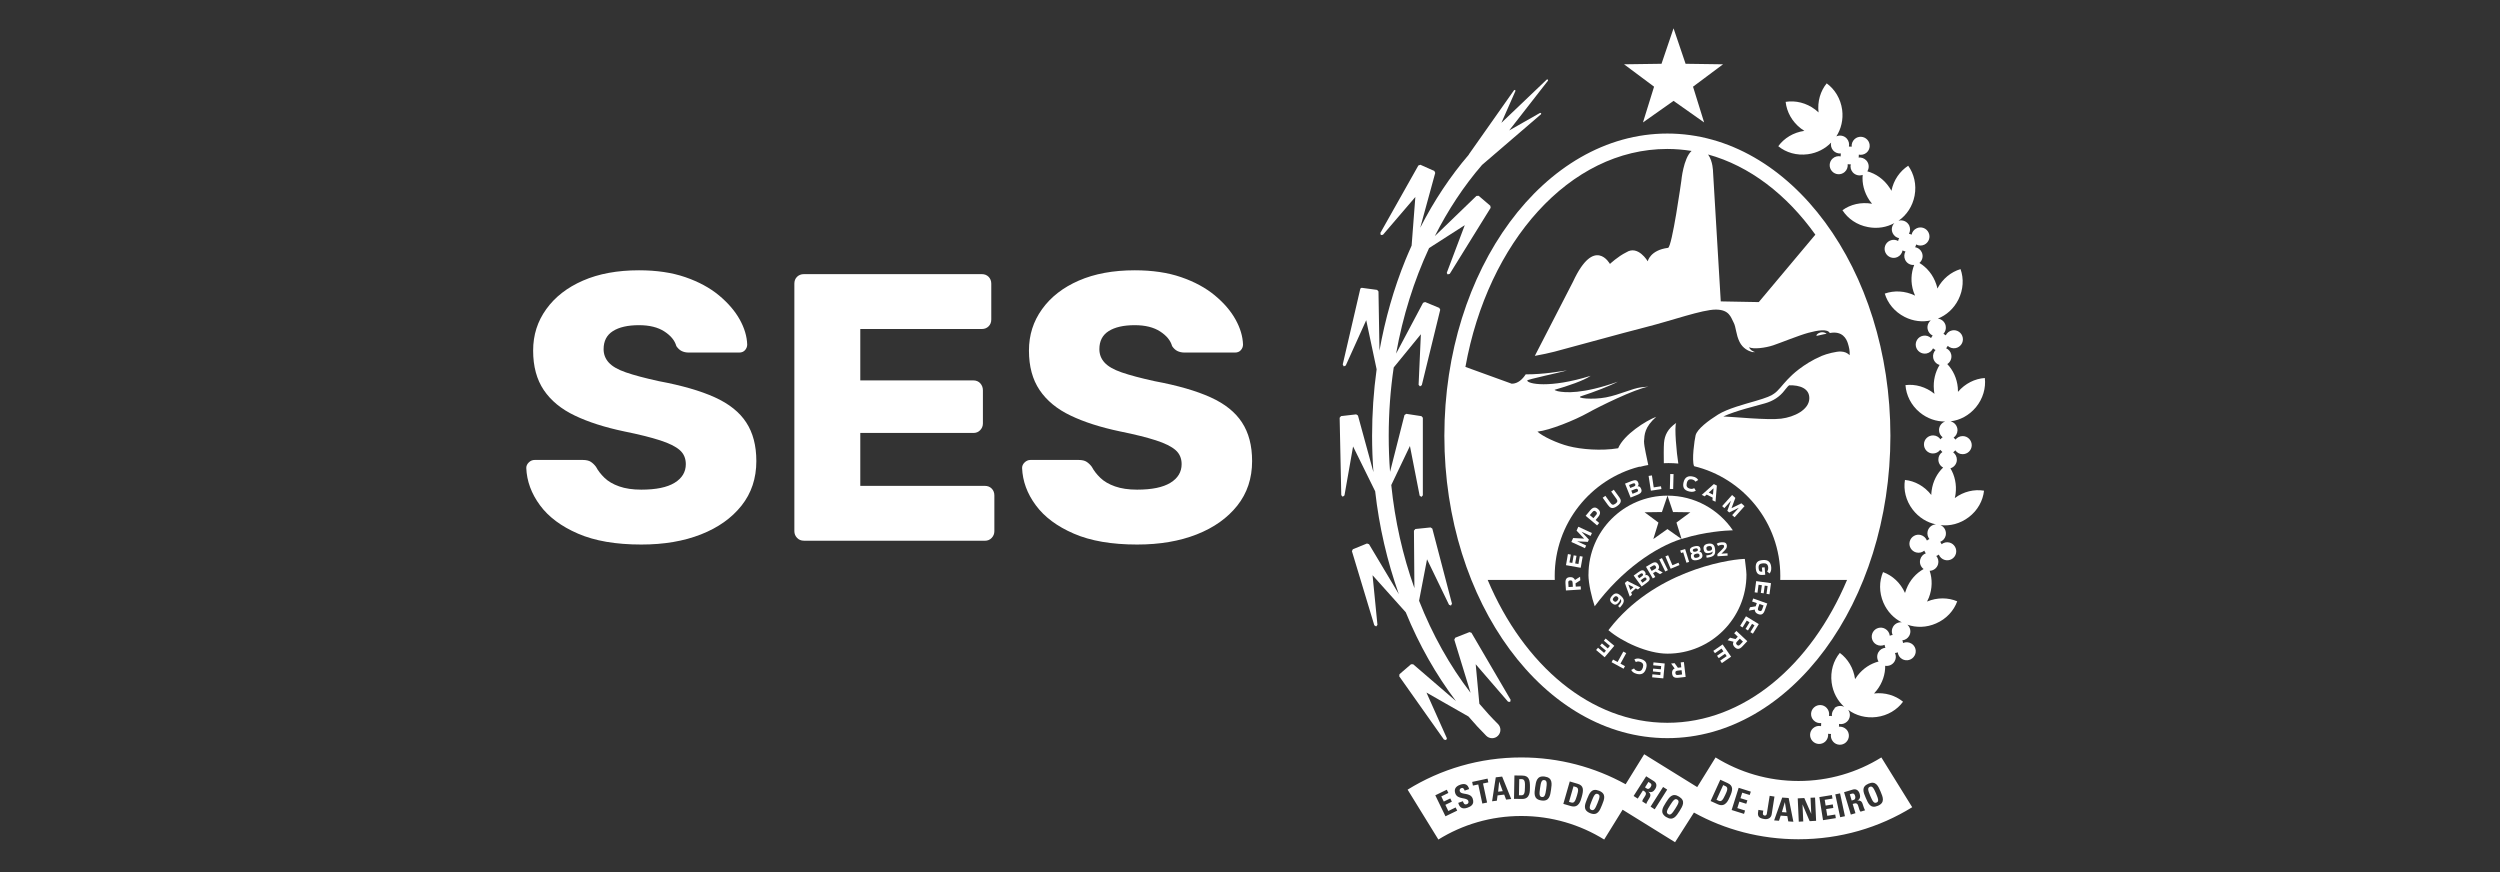
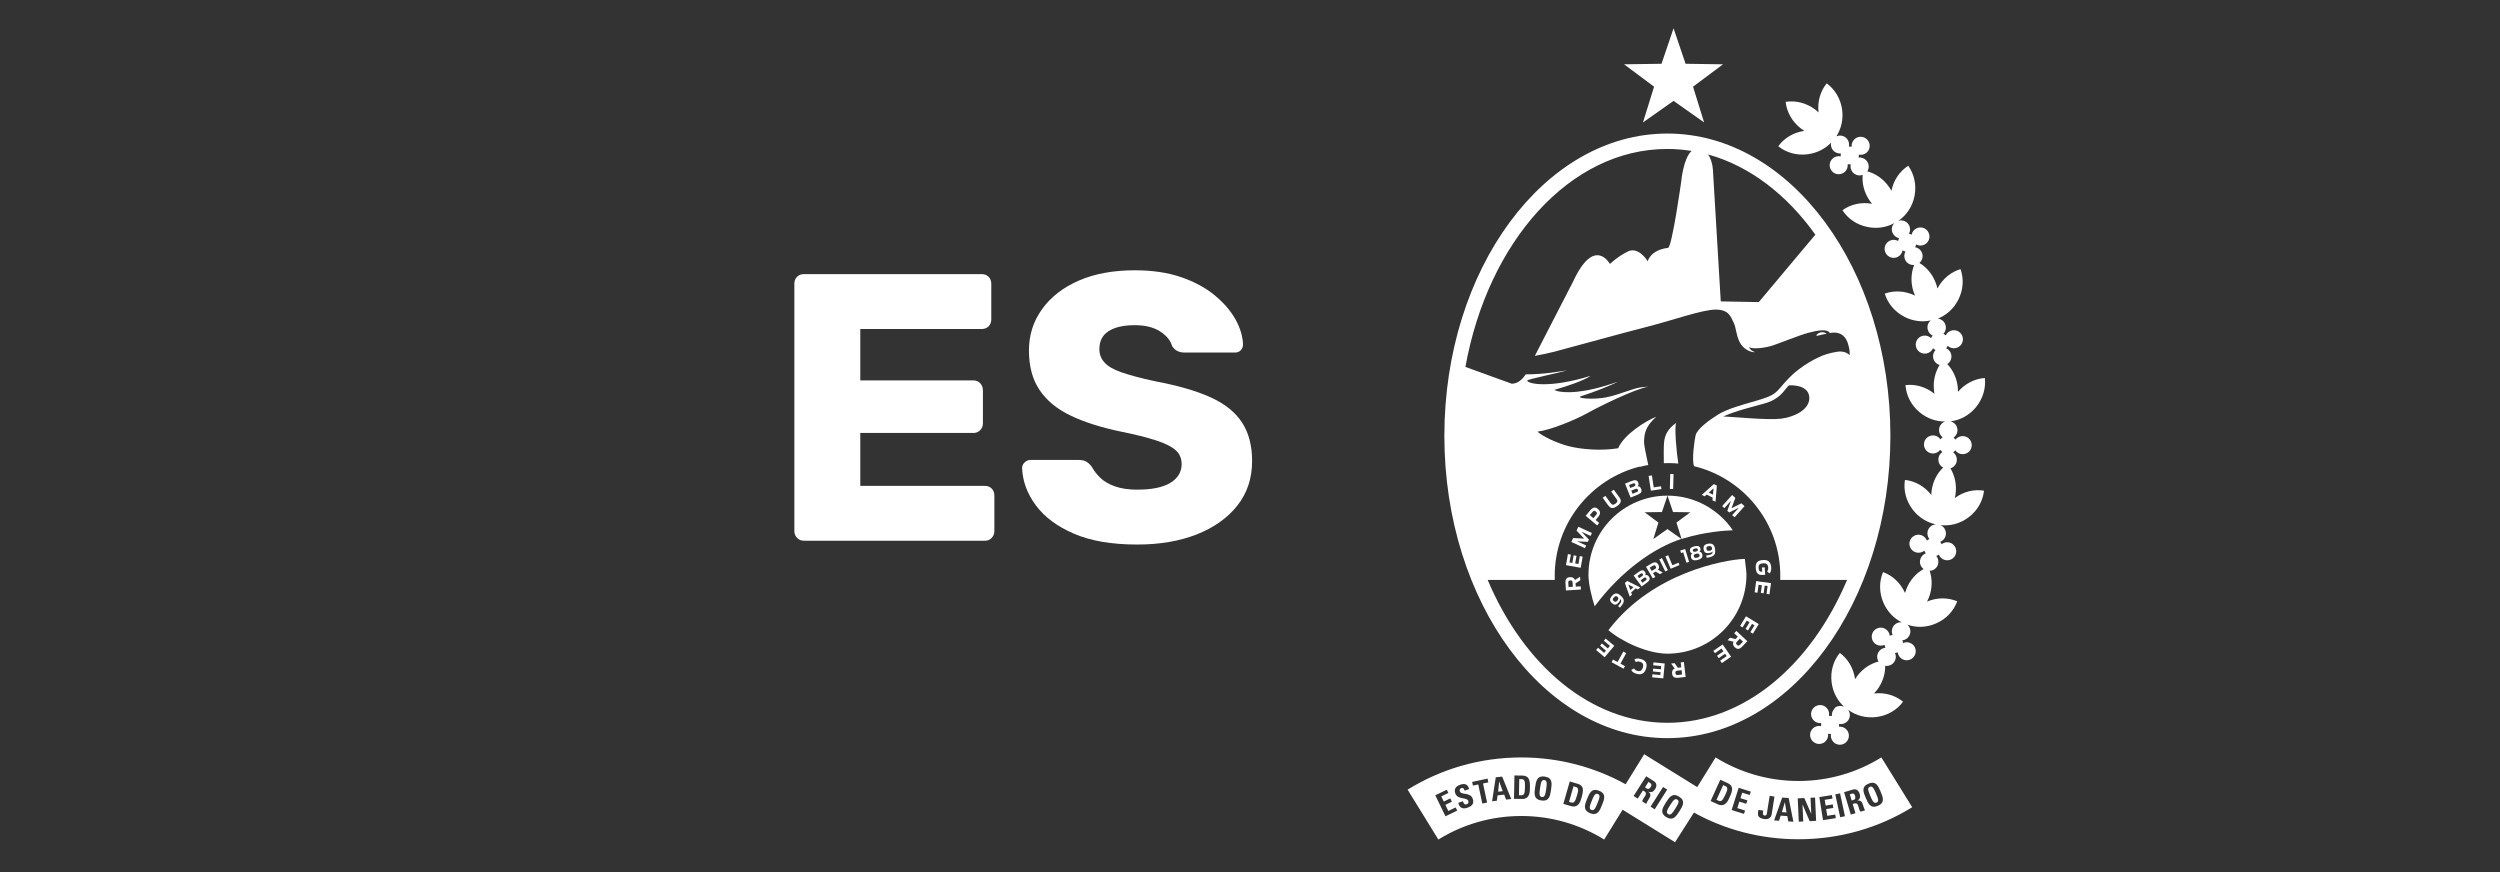
<svg xmlns="http://www.w3.org/2000/svg" id="Camada_1" viewBox="0 0 430 150">
  <rect x="0" y="0" width="430" height="150" fill="#333333" stroke="none" />
  <defs>
    <style>      .st0, .st1 {        fill: #fff;      }      .st1 {        fill-rule: evenodd;      }    </style>
  </defs>
  <g>
    <path class="st1" d="M315.48,121.83c.49-.45,1.17-.52,1.73-.25-1.14-1.02-1.95-2.48-2.17-4.19-.25-1.93.31-3.75,1.41-5.09,1.37,1.01,2.36,2.61,2.62,4.51.13-.21.27-.4.42-.6.96-1.25,2.25-2.07,3.62-2.43-.29-.46-.32-1.07-.03-1.59.26-.46.72-.73,1.21-.77-.08-.16-.12-.34-.14-.51-.44.2-.97.2-1.43-.06-.75-.43-1-1.37-.58-2.12.43-.74,1.38-1,2.12-.57.46.26.73.71.78,1.19.15-.08.32-.12.49-.13-.2-.44-.19-.96.07-1.41.31-.54.9-.83,1.5-.77-1.34-.67-2.48-1.83-3.15-3.37-.77-1.79-.74-3.7-.07-5.27,1.61.58,3,1.84,3.78,3.59.07-.23.15-.46.24-.69.6-1.53,1.68-2.71,2.96-3.43-.5-.36-.75-1.01-.58-1.64.14-.52.51-.9.96-1.06-.11-.14-.2-.29-.26-.46-.37.31-.89.45-1.4.31-.83-.22-1.33-1.07-1.11-1.89.22-.83,1.08-1.33,1.9-1.11.51.14.88.51,1.06.96.13-.11.27-.2.43-.26-.3-.37-.43-.88-.3-1.38.18-.66.76-1.12,1.42-1.15-1.51-.3-2.95-1.17-4-2.54-1.18-1.54-1.61-3.4-1.33-5.1,1.69.17,3.35,1.07,4.53,2.58,0-.24.03-.48.06-.73.21-1.6.94-2.99,1.98-3.98-.51-.27-.84-.8-.82-1.42,0-.52.28-.98.69-1.25l-.37-.38c-.29.39-.76.64-1.28.63-.86-.01-1.54-.73-1.52-1.59.01-.85.72-1.53,1.59-1.52.52.01.98.28,1.25.68.1-.14.22-.26.37-.36-.38-.29-.63-.75-.62-1.27.02-.67.45-1.23,1.05-1.44-1.51.02-3.08-.5-4.38-1.58-1.49-1.24-2.32-2.96-2.44-4.68,1.69-.21,3.51.29,4.99,1.5-.05-.23-.08-.48-.1-.72-.14-1.57.24-3.05.98-4.25-.54-.15-.98-.6-1.1-1.2-.1-.52.07-1.02.4-1.37-.16-.07-.31-.17-.43-.29-.2.44-.61.79-1.12.89-.85.16-1.66-.39-1.83-1.23-.16-.85.39-1.66,1.24-1.82.51-.1,1.01.07,1.37.4.07-.15.17-.3.28-.43-.43-.2-.77-.6-.87-1.11-.11-.59.12-1.15.55-1.5-1.44.32-3.03.15-4.49-.59-1.74-.88-2.94-2.37-3.43-4.02,1.6-.57,3.49-.5,5.21.35-.1-.22-.19-.45-.27-.68-.52-1.59-.43-3.22.12-4.6-.64.07-1.28-.27-1.56-.89-.22-.47-.18-1,.06-1.43-.18-.03-.34-.09-.5-.18-.09.48-.4.92-.87,1.14-.78.37-1.7.03-2.07-.75-.37-.77-.03-1.7.75-2.06.47-.23,1-.19,1.43.05.03-.17.08-.34.17-.48-.47-.09-.89-.4-1.11-.87-.28-.6-.15-1.28.29-1.73-1.3.72-2.89,1.01-4.53.69-1.91-.35-3.47-1.45-4.4-2.9,1.37-1,3.2-1.45,5.09-1.11-.15-.18-.3-.38-.44-.58-.92-1.37-1.31-2.92-1.17-4.39-.58.21-1.26.06-1.7-.43-.34-.39-.47-.91-.35-1.39-.18.02-.35.01-.53-.02.05.48-.11.99-.51,1.34-.64.57-1.62.51-2.19-.13-.57-.63-.52-1.62.12-2.19.39-.35.91-.46,1.38-.36-.01-.17,0-.34.03-.5-.48.04-.98-.13-1.32-.51-.34-.39-.46-.89-.36-1.36-1,1.04-2.4,1.79-4,2-1.93.26-3.76-.29-5.09-1.38.99-1.37,2.59-2.37,4.49-2.64-.21-.13-.4-.27-.6-.41-1.54-1.19-2.44-2.87-2.62-4.58,1.69-.27,3.56.16,5.1,1.34.2.15.38.31.56.48-.22-1.89.33-3.69,1.4-5,1.39,1.01,2.4,2.63,2.66,4.55.22,1.69-.18,3.29-1,4.57.6-.27,1.34-.14,1.8.38.34.38.46.9.36,1.37.16-.01.32,0,.48.02-.05-.48.13-.96.51-1.31.64-.57,1.62-.51,2.19.13.57.63.52,1.62-.12,2.19-.38.34-.89.45-1.36.36.01.17,0,.34-.03.5.48-.05.98.12,1.34.51.47.53.52,1.29.16,1.86,1.45.4,2.81,1.33,3.76,2.73.14.21.28.41.39.62.37-1.87,1.46-3.39,2.88-4.31,1,1.39,1.46,3.24,1.1,5.15-.35,1.84-1.39,3.37-2.77,4.31.73-.21,1.51.13,1.85.83.21.48.18.99-.05,1.41.16.03.31.09.45.16.1-.47.4-.88.87-1.1.77-.37,1.7-.03,2.06.75.37.78.03,1.7-.74,2.07-.47.22-.98.19-1.4-.04-.04.17-.09.32-.18.47.48.08.92.39,1.14.87.31.65.12,1.39-.4,1.84,1.3.78,2.37,2.07,2.9,3.69.08.23.15.47.19.71.89-1.69,2.36-2.86,3.98-3.34.58,1.62.5,3.52-.38,5.26-.79,1.56-2.07,2.68-3.52,3.25.66.08,1.22.57,1.35,1.25.1.51-.06,1.01-.39,1.36l.4.27c.21-.43.6-.75,1.1-.85.84-.17,1.66.39,1.82,1.23.17.84-.38,1.65-1.23,1.82-.5.09-1-.06-1.35-.39-.07.15-.17.29-.28.41.45.2.79.6.89,1.12.12.64-.17,1.28-.69,1.6.99,1.04,1.66,2.45,1.81,4.04.02.24.03.5.03.74,1.24-1.45,2.93-2.27,4.62-2.38.2,1.7-.31,3.55-1.54,5.04-1.17,1.4-2.75,2.23-4.36,2.41.69.17,1.21.8,1.2,1.55-.02.52-.27.97-.67,1.25l.33.34c.29-.38.76-.61,1.27-.6.85.02,1.53.73,1.52,1.59-.02.86-.73,1.54-1.59,1.52-.52,0-.96-.27-1.23-.66l-.37.35c.39.29.64.76.63,1.28-.01.7-.48,1.28-1.11,1.46.75,1.24,1.1,2.79.89,4.4-.03.25-.08.49-.14.72,1.53-1.14,3.36-1.55,5.03-1.27-.18,1.7-1.08,3.39-2.63,4.56-1.47,1.12-3.23,1.56-4.86,1.36.7.3,1.08,1.07.89,1.83-.13.5-.5.88-.94,1.05.11.12.18.26.24.41.38-.3.88-.42,1.36-.29.83.22,1.33,1.07,1.11,1.9-.22.83-1.07,1.32-1.9,1.1-.5-.13-.87-.49-1.05-.93-.13.1-.27.18-.43.24.31.37.45.89.31,1.4-.18.68-.78,1.13-1.45,1.15.48,1.42.47,3.06-.14,4.62-.09.23-.2.45-.31.67,1.76-.74,3.64-.7,5.19-.04-.59,1.62-1.86,3.03-3.64,3.8-1.65.73-3.42.75-4.93.22.53.47.68,1.28.31,1.91-.25.45-.7.73-1.18.78.06.15.11.3.12.46.44-.19.95-.18,1.4.07.75.42,1.01,1.38.58,2.11-.43.75-1.37,1.01-2.12.59-.45-.25-.72-.7-.77-1.17-.15.06-.31.11-.48.12.21.44.21.98-.06,1.43-.34.59-.99.87-1.62.77.02,1.43-.45,2.92-1.44,4.2-.15.2-.31.38-.48.56,1.89-.22,3.68.34,4.99,1.42-1.01,1.38-2.64,2.39-4.57,2.63-1.82.23-3.56-.26-4.87-1.24.46.63.38,1.51-.21,2.05-.38.35-.89.48-1.36.38.02.15,0,.32-.02.47.47-.04.96.13,1.31.5.58.63.53,1.62-.1,2.2-.63.58-1.61.54-2.19-.1-.35-.38-.47-.89-.38-1.35-.17.01-.33,0-.5-.03.06.49-.11.99-.49,1.35-.64.58-1.62.53-2.2-.1-.58-.63-.54-1.62.1-2.2.39-.35.91-.47,1.38-.36-.01-.17,0-.35.02-.53-.48.06-.98-.11-1.33-.5-.58-.63-.54-1.62.1-2.19.64-.58,1.61-.54,2.19.1.35.38.48.9.38,1.37.17-.02.35-.02.5.02-.05-.48.11-.97.5-1.32" />
-     <path class="st1" d="M252.65,26.58c-3.19,3.72-6.01,7.96-8.37,12.59l2.58-9.43-.15-.33-2.4-1.07-.35.12-6.54,11.61.08.36.37-.05s4.66-5.43,5.57-6.5l-.64,8.36c-.37.81-.71,1.63-1.06,2.46-2,4.92-3.5,10.18-4.47,15.61l-.17-10.18-.24-.27-2.59-.35c-.15-.02-.27.07-.31.21l-3.01,12.97.18.33.34-.15s2.94-6.52,3.52-7.8l1.79,8.45c-.52,3.77-.78,7.6-.78,11.44,0,2.1.08,4.18.23,6.24l-2.66-9.73-.3-.2-2.61.3-.24.28.28,13.32.25.27.3-.23s1.24-7.05,1.48-8.42l3.8,7.71c.69,6.11,2.06,12.03,4.07,17.69l-5.13-8.59-.35-.12-2.43.99-.16.33,3.85,12.75.32.2.22-.27v-.02s-.7-7.13-.84-8.52l5.71,6.37c2.28,5.59,5.21,10.75,8.64,15.28l-7.37-6.34h-.36l-1.99,1.71-.04.37,7.69,10.88.36.08.14-.24-.02-.12s-2.92-6.53-3.49-7.81l7.23,4.12c.98,1.15,2,2.26,3.05,3.31.56.56,1.47.56,2.02,0,.56-.56.56-1.47,0-2.02-1.11-1.1-2.17-2.26-3.2-3.48l-.63-6.8c.92,1.08,5.56,6.44,5.56,6.44l.37.04.08-.36-6.74-11.53-.34-.12-2.45.97-.16.34,2.8,9.13c-3.56-4.63-6.57-10-8.86-15.83l1.37-7.13c.6,1.25,3.78,7.82,3.78,7.82l.34.14.17-.33-3.38-12.91-.3-.2-2.62.27-.24.28.08,9.89c-2.02-5.66-3.35-11.59-3.98-17.73l3.21-6.72c.27,1.36,1.67,8.54,1.67,8.54l.3.22.25-.27v-13.35l-.24-.27-2.61-.4-.31.21-2.48,9.77c-.16-2.04-.23-4.11-.23-6.2,0-3.98.29-7.92.86-11.76l4.67-5.71c-.06,1.39-.39,8.68-.39,8.68v.02l.24.27.31-.21,3.17-12.97-.16-.32-2.44-1.01-.35.13-4.64,8.74c1.15-6.42,3.07-12.55,5.67-18.15l6.14-3.94c-.49,1.3-3.07,8.13-3.07,8.13l-.02.1.15.24.36-.1,7.03-11.35-.05-.35-2.01-1.72-.38.02-7.16,6.91c2.27-4.49,4.99-8.62,8.12-12.24l10.15-8.72.02-.19-.19-.04s-3,1.72-5.31,3.02l6.68-8.57v-.19h-.21l-7.81,7.45c1.07-2.41,2.42-5.49,2.42-5.49l-.06-.18-.18.05-7.78,11.05h.01Z" />
    <path class="st1" d="M307.72,66.28c-.07.04-.24.18-.67.73l-.06.08c-.9,1.2-2.05,1.89-3.4,2.28-1.56.46-4.95,1.24-7.18,2.26,1.54.05,7.65.67,9.94.38,2.29-.28,4.76-1.53,4.85-3.41.09-1.81-1.67-2.38-3.47-2.33M312.6,57.74h0c-.62.16.5-1.13,1.58-.34,0,0-1.04.2-1.58.34M286.18,79.67c-.02-1.01-.03-2.73.03-3.5.11-1.33.66-2.44,2.1-3.43-.36.57.07,5.29.36,6.99-.56-.05-1.12-.08-1.69-.08-.27,0-.54,0-.81.02M293.79,26.57c.85,1.19.85,2.95.85,2.95l1.33,22.32,6.54.12,9.73-11.6c-4.93-6.9-11.31-11.82-18.45-13.79M252.08,63.12l7.94,2.88c1.08,0,1.88-.81,2.4-1.61,3.13.01,6.03-.53,7.1-.68-1,.33-6.98,1.57-6.84,1.74.08.57,3.76,1.41,10.92-.81-1.18.82-4.02,1.78-6.16,2.39-.14.04.11.16.5.26,1.23.26,4.21.53,10.33-1.64-1.39.74-4.2,1.82-6.28,2.48-1.15.37,1.96.66,4.24.22,2.39-.46,4.49-1.55,6.1-1.74l1.21-.11c-2.44.44-8.5,3.43-10.46,4.53-2.22,1.24-6.51,2.98-8.64,3.21.86.81,3.4,2,5.37,2.5,2.17.56,5.59.84,8.51.36.98-2.35,4.79-4.75,6.55-5.41-2.01,1.79-2.02,3.03-2.1,4.21,0,.93.53,2.99.73,4.08-.47.08-.92.18-1.37.3h-.21c-8.35,2.17-14.51,9.76-14.51,18.78,0,.23,0,.46.01.69h-11.54c6.2,14.68,17.73,24.57,30.91,24.57s24.7-9.88,30.9-24.57h-11.49c0-.23.01-.46.01-.7,0-9.16-6.35-16.84-14.89-18.88h.13l-.08-.02c-.41-1,.07-4.44.27-5.27.26-1.09,2.26-2.58,3.87-3.58,1.61-1.01,4.57-1.79,6.43-2.33,1.86-.54,2.75-.91,3.19-1.26.75-.5,1.38-1.45,2.31-2.42.3-.28.56-.55.56-.56,0,0,2.03-2.11,5.34-3.52.84-.36,2.58-.79,3.28-.75.7.04,1.09.23,1.52.63.05-.71-.1-1.39-.32-2.07-.23-.71-.9-2.16-3.1-1.74-.38-.76-2.11-.47-3.72-.03-1.61.44-4.67,1.69-6,2.14-1.33.45-3.45.72-4.15.33.13.43.55.68,1.02.85-.13,0-.31,0-.5-.02-.66-.18-1.61-.63-2.16-1.73-.66-1.33-.58-2.53-1.05-3.39-.46-.86-.72-2.18-3.05-2.18s-7.5,1.87-12.01,3.01c-4.51,1.15-12.28,3.32-15.74,4.23-.93.24-2.1.49-3.37.72l6.58-12.78c3.68-7.94,6.34-3.03,6.34-3.03,0,0,1.34-1.28,2.83-2.01,2.01-1.28,3.67,1.55,3.67,1.55,0,0,.41-1.92,3.49-2.31.69-.09,2.29-11.54,2.29-11.54,0,0,.34-3.83,1.76-5.13-1.38-.22-2.78-.34-4.19-.34-16.76,0-30.85,16-34.71,37.5M286.79,22.97c-21.16,0-38.36,23.33-38.36,51.99s17.21,52,38.36,52,38.36-23.33,38.36-52-17.21-51.99-38.36-51.99" />
    <path class="st0" d="M270.49,100.26h0c-.02-.31-.1-.44-.4-.43-.3.02-.37.16-.34.48l.04.66.74-.04-.04-.67ZM270.99,100.32l.04.58.85-.05.03.55-2.57.16-.08-1.24c-.05-.81.28-1.02.78-1.05.35-.02.68.07.85.49l.88-.56.04.61-.82.53Z" />
    <polygon class="st0" points="269.35 97.21 269.68 95.3 270.19 95.39 269.95 96.74 270.44 96.82 270.67 95.52 271.16 95.6 270.93 96.91 271.49 97.01 271.73 95.65 272.22 95.74 271.88 97.66 269.35 97.21" />
    <polygon class="st0" points="270.27 93.22 270.58 92.54 272.47 92.64 271.17 91.27 271.47 90.6 273.81 91.68 273.58 92.18 272.02 91.46 273.29 92.81 273.11 93.2 271.27 93.11 272.82 93.83 272.61 94.29 270.27 93.22" />
    <path class="st0" d="M274.51,88.61h0c.21-.25.21-.43-.02-.62-.24-.2-.39-.16-.61.1l-.43.51.62.52.43-.52ZM272.73,88.72l.79-.95c.51-.6.92-.57,1.32-.23.4.34.56.76.03,1.4l-.42.5.61.51-.36.42-1.97-1.65Z" />
    <path class="st0" d="M276.59,86.9l-.93-1.29.46-.33.89,1.23c.23.31.43.43.85.12.42-.3.38-.53.15-.85l-.89-1.23.45-.32.94,1.29c.29.4.53.89-.35,1.52-.88.64-1.27.26-1.56-.14" />
    <path class="st0" d="M281.45,84.67h0c.27-.11.35-.22.27-.42-.08-.2-.21-.23-.49-.12l-.65.26.22.54.65-.26ZM281.01,83.69h0c.28-.11.31-.23.25-.4-.07-.17-.18-.21-.45-.11l-.61.24.2.51.61-.24ZM279.51,83.18l1.11-.44c.64-.25.98-.18,1.15.26.11.27.08.49-.11.65.31-.04.48.1.62.44.21.52-.07.79-.72,1.05l-1.1.44-.95-2.39Z" />
    <polygon class="st0" points="283.56 81.86 284.13 81.77 284.44 83.83 285.69 83.64 285.77 84.12 283.95 84.4 283.56 81.86" />
    <rect class="st0" x="286.24" y="82.54" width="2.57" height=".57" transform="translate(197.21 368.08) rotate(-88.5)" />
-     <path class="st0" d="M289.57,82.96c.21-.9.79-1.18,1.62-.99.46.1.72.29.9.59l-.47.29c-.12-.18-.28-.31-.55-.38-.54-.12-.82.1-.94.62-.12.5,0,.84.58.97.33.07.51,0,.69-.11l.28.44c-.25.16-.56.28-1.12.15-.94-.21-1.18-.76-.99-1.59" />
    <path class="st0" d="M294.63,85.08h0l.1-1.1-.82.74.72.36ZM294.78,83.26l.52.26-.23,2.78-.53-.26.04-.45-1.04-.52-.34.3-.5-.25,2.08-1.86Z" />
    <polygon class="st0" points="297.92 85.14 298.48 85.64 297.82 87.41 299.52 86.57 300.06 87.06 298.35 88.97 297.93 88.6 299.08 87.33 297.42 88.14 297.1 87.86 297.73 86.13 296.59 87.4 296.21 87.05 297.92 85.14" />
    <path class="st0" d="M303.22,96.32c.93-.07,1.36.39,1.43,1.25.04.52-.09.85-.29,1.07l-.42-.36c.12-.14.21-.32.19-.67-.04-.56-.34-.76-.87-.72-.56.04-.83.22-.78.83.04.5.22.64.57.61h.06s-.06-.72-.06-.72l.47-.03.1,1.28-.42.03c-.73.05-1.13-.21-1.21-1.15-.08-1.03.37-1.35,1.22-1.41" />
    <polygon class="st0" points="304.61 100.3 304.35 102.22 303.84 102.15 304.03 100.79 303.53 100.73 303.35 102.05 302.86 101.98 303.04 100.66 302.47 100.58 302.29 101.95 301.8 101.88 302.06 99.95 304.61 100.3" />
-     <path class="st0" d="M302.41,104.53h0c-.1.29-.08.45.2.54.28.1.4,0,.5-.3l.22-.63-.7-.25-.23.63ZM301.98,104.28l.19-.54-.81-.28.19-.52,2.42.86-.42,1.17c-.27.76-.66.83-1.13.66-.33-.12-.6-.34-.59-.78l-1.03.17.2-.57.96-.16Z" />
    <polygon class="st0" points="302.51 107.34 301.5 108.99 301.06 108.73 301.77 107.56 301.35 107.3 300.65 108.44 300.23 108.18 300.92 107.04 300.44 106.74 299.72 107.92 299.3 107.66 300.31 106 302.51 107.34" />
    <path class="st0" d="M298.79,110.33h0c-.21.23-.25.38-.04.58.22.21.36.16.58-.07l.46-.48-.54-.51-.46.49ZM298.5,109.93l.4-.42-.62-.59.38-.4,1.88,1.76-.85.9c-.55.59-.94.49-1.3.15-.26-.24-.42-.55-.22-.95l-1.02-.26.42-.44.95.24Z" />
    <polygon class="st0" points="297.75 112.95 296.16 114.05 295.87 113.63 296.99 112.85 296.71 112.44 295.62 113.2 295.33 112.79 296.43 112.03 296.1 111.56 294.97 112.35 294.69 111.95 296.29 110.84 297.75 112.95" />
    <path class="st0" d="M288.57,115.35h0c-.31.04-.44.13-.4.42.03.3.17.36.49.32l.66-.08-.09-.74-.67.08ZM288.61,114.85l.57-.07-.1-.85.55-.06.3,2.56-1.23.14c-.81.09-1.04-.23-1.1-.72-.04-.35.04-.69.44-.87l-.61-.85.6-.07.57.8Z" />
    <polygon class="st0" points="286.09 116.68 284.17 116.5 284.21 115.98 285.57 116.11 285.62 115.62 284.3 115.49 284.34 115 285.67 115.12 285.72 114.56 284.35 114.43 284.4 113.93 286.33 114.12 286.09 116.68" />
    <path class="st0" d="M283.12,115.01c-.27.88-.87,1.12-1.69.87-.45-.14-.7-.34-.86-.65l.49-.26c.1.19.25.33.52.41.53.16.83-.04.99-.55.15-.5.05-.84-.51-1.01-.32-.1-.5-.04-.7.06l-.25-.46c.26-.14.58-.24,1.13-.07.92.28,1.13.84.88,1.66" />
    <polygon class="st0" points="278.72 114.15 279.5 114.58 279.25 115.02 277.19 113.9 277.44 113.44 278.22 113.87 279.21 112.07 279.71 112.34 278.72 114.15" />
    <polygon class="st0" points="276 113.05 274.53 111.8 274.86 111.41 275.9 112.29 276.22 111.91 275.21 111.05 275.53 110.67 276.54 111.53 276.91 111.09 275.86 110.2 276.17 109.83 277.66 111.08 276 113.05" />
    <path class="st1" d="M300.11,96.13h0c.02.34.28,2.02.28,2.71,0,7.5-6.09,13.59-13.59,13.59-3.37,0-7.78-2.01-10.15-4.04l.2-.26c7.54-9.7,19.8-11.83,23.04-11.99h.22ZM286.81,85.25h0l.95,2.82,2.98.04-2.39,1.77.88,2.83.34-.11c3.76-1.13,7.13-1.35,8.48-1.39-2.44-3.59-6.57-5.96-11.24-5.96M273.22,98.84c0-7.5,6.09-13.59,13.59-13.59l-.96,2.82-2.98.04,2.38,1.77-.88,2.84,2.43-1.72,2.4,1.7c-4.45,1.4-10.26,5.33-14.91,11.58-.49-1.41-1.08-3.88-1.08-5.45" />
    <path class="st0" d="M278.23,102.67h0c-.23-.21-.43-.16-.66.1-.26.29-.19.45,0,.62.19.16.37.19.61-.08.22-.25.25-.46.05-.64M278.31,104.25l.15-.18c.58-.66.39-.86.2-1.05.04.17-.05.38-.3.66-.39.45-.75.38-1.1.07-.39-.34-.47-.73,0-1.26.48-.55.93-.54,1.45-.08.72.63.82,1.07.05,1.94l-.14.17-.3-.27Z" />
    <path class="st0" d="M280.96,101h0l-.88-.45.34.93.54-.48ZM279.49,100.26l.39-.34,2.24,1.12-.4.35-.37-.19-.79.7.14.39-.38.33-.85-2.36Z" />
    <path class="st0" d="M283.01,99.87h0c.21-.15.26-.27.14-.43-.11-.16-.24-.15-.45,0l-.51.37.31.42.51-.37ZM282.42,99.11h0c.22-.16.22-.27.13-.4-.09-.13-.2-.14-.42,0l-.48.35.29.4.48-.35ZM280.99,99l.87-.63c.5-.36.81-.38,1.06-.03.16.22.18.41.05.6.26-.11.44-.02.64.24.29.41.11.71-.39,1.07l-.86.63-1.36-1.87Z" />
    <path class="st0" d="M284.61,97.9h0c.24-.14.31-.26.18-.49-.14-.23-.27-.23-.53-.08l-.51.3.34.57.52-.31ZM284.77,98.32l-.45.26.39.66-.43.25-1.17-2,.96-.57c.63-.37.94-.19,1.16.19.16.28.22.58-.05.88l.81.48-.47.28-.76-.44Z" />
    <rect class="st0" x="285.88" y="95.98" width=".51" height="2.32" transform="translate(-13.52 136.05) rotate(-26.15)" />
    <polygon class="st0" points="286.45 95.7 286.92 95.5 287.65 97.22 288.7 96.78 288.87 97.19 287.35 97.83 286.45 95.7" />
    <polygon class="st0" points="289.51 95 289.14 95.12 289 94.69 289.84 94.43 290.53 96.65 290.07 96.79 289.51 95" />
    <path class="st0" d="M292.32,95.47h0c-.05-.22-.21-.31-.57-.23-.36.09-.46.24-.41.46.05.21.21.31.57.22.36-.08.46-.25.41-.45M292.03,94.51h0c-.04-.16-.16-.24-.49-.16-.34.08-.41.2-.37.36.04.16.16.24.49.17.34-.08.41-.21.37-.37M290.86,95.85c-.06-.27-.04-.53.22-.68-.26-.04-.35-.2-.4-.41-.07-.3.03-.62.76-.79.73-.17.96.07,1.03.37.05.21.04.41-.18.55.31.02.45.24.51.51.09.38-.08.74-.82.92-.74.17-1.04-.08-1.13-.46" />
    <path class="st0" d="M294.47,94.29h0c-.04-.31-.23-.4-.56-.36-.38.05-.44.22-.4.47.03.25.16.39.51.34.33-.05.49-.19.45-.45M293.5,95.53l.23-.03c.86-.12.85-.4.83-.67-.08.16-.29.25-.66.3-.59.08-.81-.2-.88-.66-.07-.51.12-.86.81-.96.72-.1,1.06.2,1.15.88.13.94-.08,1.34-1.22,1.51l-.22.03-.06-.4Z" />
-     <path class="st0" d="M295.4,95.3l.71-.7c.33-.32.44-.45.43-.65-.01-.18-.1-.26-.41-.24-.22.01-.48.1-.62.18l-.24-.37c.24-.14.45-.22.88-.25.55-.03.84.13.87.6.02.35-.14.57-.49.92l-.45.44,1.05-.06.02.4-1.74.11-.02-.39Z" />
    <polygon class="st1" points="293.11 21.06 287.85 17.35 282.59 21.06 284.5 14.91 279.34 11.06 285.78 10.97 287.85 4.87 289.92 10.97 296.36 11.06 291.2 14.91 293.11 21.06" />
    <path class="st1" d="M273.49,139.86h0c1.29.52,1.67-.43,2.06-1.41.4-.98.78-1.92-.51-2.44-1.28-.52-1.66.41-2.06,1.4-.39.97-.78,1.92.51,2.45M273.72,139.31h0c-.44-.18-.33-.62.06-1.57.38-.95.61-1.35,1.05-1.17.44.18.33.61-.06,1.57-.39.95-.6,1.34-1.04,1.17M268.9,138.27h0l1.31.38c1.38.39,1.68-.99,1.85-1.58.34-1.2.35-1.97-.71-2.26l-1.35-.4-1.11,3.87ZM270.64,135.24h0l.41.12c.57.15.39.78.18,1.5-.28.96-.48,1.31-.97,1.17l-.39-.11.77-2.67ZM265.12,137.68h0c1.37.2,1.51-.82,1.66-1.86.15-1.05.29-2.05-1.08-2.25-1.37-.19-1.51.82-1.66,1.87-.15,1.04-.29,2.05,1.08,2.24M265.21,137.09h0c-.47-.07-.47-.52-.32-1.53.14-1.02.27-1.45.73-1.39.47.07.47.52.33,1.54-.15,1.02-.27,1.44-.74,1.38M260.41,137.4h0l1.37.02c1.44.03,1.36-1.38,1.37-2.01.02-1.25-.17-1.98-1.27-2.01l-1.4-.02-.07,4.02ZM261.31,134.01h.43c.59.02.57.67.55,1.4-.01,1.01-.12,1.39-.63,1.38h-.4s.05-2.79.05-2.79ZM258.48,136.08h0l-.8.09.18-1.76h0l.61,1.67ZM257.46,137.72h0l.12-.91,1.14-.14.33.86.88-.1-1.56-3.86-1.1.13-.63,4.12.82-.1ZM253.21,134.47h0l.13.65.92-.19.7,3.28.82-.17-.7-3.28.91-.19-.13-.65-2.65.57ZM253.32,137.4h0c-.41-1.2-1.98-.59-2.23-1.3-.09-.27.02-.46.27-.55.32-.11.46.16.56.44l.77-.27c-.22-.81-.72-1.02-1.5-.76-.96.33-1.08.9-.88,1.5.39,1.13,2,.62,2.24,1.3.09.25.01.47-.25.56-.44.15-.56-.15-.68-.51l-.8.28c.18.67.57,1.18,1.55.85.6-.21,1.28-.57.94-1.55M250.64,139.43h0l-.27-.55-1.26.61-.51-1.06,1.12-.54-.27-.56-1.12.54-.43-.89,1.22-.59-.27-.56-1.98.96,1.75,3.61,2.01-.97ZM286.59,140.53h0c1.17.73,1.72-.13,2.28-1.01.56-.9,1.1-1.76-.06-2.49-1.17-.74-1.71.11-2.28,1.01-.55.89-1.11,1.75.06,2.5M286.92,140.02h0c-.4-.25-.21-.66.34-1.53.55-.87.84-1.21,1.24-.96.4.26.21.67-.34,1.54-.55.87-.84,1.21-1.24.95M284.61,139.2h0l2.15-3.39-.71-.45-2.15,3.38.7.46ZM282.59,135.96h0l.19.1c.54.34.29.67.03,1.08-.14.22-.31.43-.34.7l.69.44c.02-.18.42-.83.56-1.05.38-.61-.06-.94-.2-1.05v-.02c.52.22.89,0,1.16-.43.37-.58.26-1.08-.23-1.38l-1.31-.83-2.16,3.39.71.45.89-1.4ZM283.53,134.49h0l.31.2c.23.14.28.35.08.67-.13.22-.39.45-.67.27l-.31-.2.59-.94ZM322.99,138.6h0c1.28-.54.88-1.48.47-2.45-.41-.97-.82-1.9-2.08-1.36-1.28.54-.89,1.47-.47,2.44.42.98.81,1.91,2.08,1.37M322.76,138.04h0c-.44.19-.67-.2-1.07-1.14-.4-.95-.52-1.38-.08-1.57.43-.18.66.21,1.07,1.15.4.95.52,1.39.09,1.56M318.66,138.28h0l.21-.06c.62-.19.69.21.83.67.07.25.13.51.31.72l.79-.24c-.12-.13-.36-.86-.43-1.1-.21-.7-.75-.58-.93-.55h0c.5-.25.58-.67.43-1.17-.2-.66-.65-.91-1.2-.74l-1.49.45,1.16,3.85.8-.24-.48-1.59ZM318.16,136.62h0l.36-.11c.26-.08.45.01.56.38.07.24.08.59-.24.69l-.35.11-.32-1.07ZM317.33,140.39h0l-.84-3.93-.82.17.84,3.93.82-.17ZM315.76,140.71h0l-.1-.61-1.37.22-.19-1.16,1.23-.19-.09-.61-1.23.2-.16-.99,1.34-.21-.1-.61-2.16.35.63,3.97,2.21-.35ZM310.16,141.28h0l-.13-2.93h0l1.23,2.89,1.11-.06-.18-4-.78.03.13,2.78h0s-1.2-2.73-1.2-2.73l-1.13.06.18,4.01.78-.04ZM307.29,139.74h0l-.8-.06.5-1.7h.01l.28,1.76ZM305.99,141.16h0l.29-.87,1.14.08.16.91.88.06-.81-4.08-1.11-.08-1.39,3.93.82.06ZM304.38,136.89h0l-.49,3.1c-.02.17-.18.32-.37.29-.44-.07-.29-.53-.23-.85l-.85-.13c-.15.9-.17,1.38.99,1.57.59.1,1.19-.12,1.3-.81l.48-3.05-.83-.13ZM299.97,140h0l.18-.59-1.33-.42.35-1.11,1.19.37.19-.59-1.19-.37.3-.95,1.29.4.19-.58-2.09-.66-1.21,3.82,2.14.67ZM294.23,137.78h0l1.24.56c1.31.59,1.81-.73,2.06-1.29.52-1.14.64-1.89-.36-2.35l-1.28-.59-1.66,3.66ZM296.4,135.04l.39.18c.53.23.27.83-.05,1.5-.42.91-.67,1.22-1.13,1.01l-.37-.17,1.15-2.53ZM323.59,130.28c-4.14,2.57-9.02,4.05-14.25,4.05s-10.12-1.49-14.26-4.05l-3.16,5.1-9.12-5.65s-1.68,2.72-3.19,5.16c-5.32-2.94-11.44-4.61-17.95-4.61-7.17,0-13.87,2.02-19.55,5.54,0,0,4.05,6.57,5.29,8.58,4.15-2.57,9.03-4.05,14.26-4.05s10.11,1.48,14.26,4.05l3.17-5.13,9.02,5.59c.54-.86,1.99-3.12,3.25-5.1,5.33,2.95,11.46,4.59,17.98,4.59,7.17,0,13.87-1.99,19.56-5.51,0,0-4.29-6.92-5.31-8.57" />
  </g>
  <g>
-     <path class="st0" d="M110.3,93.66c-4.37,0-7.99-.62-10.87-1.87-2.88-1.24-5.07-2.87-6.55-4.88-1.48-2.01-2.27-4.15-2.36-6.42,0-.35.14-.67.43-.95.28-.28.62-.43,1.02-.43h8.25c.61,0,1.08.11,1.41.33.33.22.62.5.88.85.35.66.84,1.29,1.47,1.9.63.61,1.47,1.1,2.52,1.47,1.05.37,2.31.56,3.8.56,2.53,0,4.44-.39,5.73-1.18,1.29-.79,1.93-1.86,1.93-3.21,0-1-.35-1.81-1.05-2.42-.7-.61-1.82-1.17-3.37-1.67-1.55-.5-3.61-1.02-6.19-1.54-3.32-.7-6.15-1.6-8.48-2.72-2.34-1.11-4.12-2.58-5.34-4.39-1.22-1.81-1.83-4.07-1.83-6.78s.75-5.04,2.26-7.14c1.51-2.1,3.61-3.73,6.32-4.91,2.71-1.18,5.92-1.77,9.63-1.77,3.01,0,5.67.39,7.96,1.18,2.29.79,4.22,1.83,5.8,3.14,1.57,1.31,2.76,2.7,3.57,4.16.81,1.46,1.23,2.89,1.28,4.29,0,.35-.12.67-.36.95-.24.28-.58.43-1.02.43h-8.65c-.48,0-.9-.09-1.24-.26-.35-.17-.65-.46-.92-.85-.26-.96-.95-1.8-2.06-2.52-1.11-.72-2.57-1.08-4.36-1.08-1.92,0-3.42.34-4.49,1.02-1.07.68-1.6,1.71-1.6,3.11,0,.87.29,1.64.88,2.29.59.66,1.57,1.22,2.95,1.7,1.38.48,3.26.98,5.67,1.51,3.97.74,7.18,1.67,9.63,2.78,2.44,1.11,4.25,2.55,5.4,4.32,1.16,1.77,1.74,3.98,1.74,6.65,0,2.97-.85,5.52-2.55,7.66-1.7,2.14-4.03,3.79-6.98,4.95-2.95,1.16-6.36,1.74-10.25,1.74Z" />
    <path class="st0" d="M138.27,93c-.48,0-.87-.16-1.18-.49-.31-.33-.46-.71-.46-1.15v-42.57c0-.48.15-.87.46-1.18.31-.3.7-.46,1.18-.46h30.59c.48,0,.87.15,1.18.46.3.31.46.7.46,1.18v6.16c0,.48-.15.87-.46,1.18-.31.31-.7.46-1.18.46h-20.89v8.84h19.45c.48,0,.87.16,1.18.49.3.33.46.73.46,1.21v5.7c0,.44-.15.82-.46,1.15-.31.33-.7.49-1.18.49h-19.45v9.1h21.42c.48,0,.87.15,1.18.46.3.31.46.7.46,1.18v6.16c0,.44-.15.82-.46,1.15-.31.33-.7.49-1.18.49h-31.11Z" />
    <path class="st0" d="M195.58,93.66c-4.37,0-7.99-.62-10.87-1.87-2.88-1.24-5.07-2.87-6.55-4.88-1.49-2.01-2.27-4.15-2.36-6.42,0-.35.14-.67.43-.95s.62-.43,1.02-.43h8.25c.61,0,1.08.11,1.41.33.33.22.62.5.88.85.35.66.84,1.29,1.47,1.9.63.61,1.47,1.1,2.52,1.47,1.05.37,2.31.56,3.8.56,2.53,0,4.44-.39,5.73-1.18s1.93-1.86,1.93-3.21c0-1-.35-1.81-1.05-2.42-.7-.61-1.82-1.17-3.37-1.67-1.55-.5-3.61-1.02-6.19-1.54-3.32-.7-6.15-1.6-8.48-2.72-2.34-1.11-4.12-2.58-5.34-4.39-1.22-1.81-1.83-4.07-1.83-6.78s.75-5.04,2.26-7.14c1.51-2.1,3.61-3.73,6.32-4.91,2.71-1.18,5.92-1.77,9.63-1.77,3.01,0,5.67.39,7.96,1.18,2.29.79,4.22,1.83,5.8,3.14s2.76,2.7,3.57,4.16c.81,1.46,1.23,2.89,1.28,4.29,0,.35-.12.67-.36.95-.24.28-.58.43-1.02.43h-8.65c-.48,0-.9-.09-1.25-.26-.35-.17-.66-.46-.92-.85-.26-.96-.95-1.8-2.06-2.52-1.11-.72-2.57-1.08-4.36-1.08-1.92,0-3.42.34-4.49,1.02-1.07.68-1.6,1.71-1.6,3.11,0,.87.29,1.64.88,2.29.59.66,1.57,1.22,2.95,1.7,1.38.48,3.26.98,5.67,1.51,3.97.74,7.18,1.67,9.63,2.78,2.45,1.11,4.25,2.55,5.4,4.32,1.16,1.77,1.74,3.98,1.74,6.65,0,2.97-.85,5.52-2.55,7.66-1.7,2.14-4.03,3.79-6.98,4.95-2.95,1.16-6.36,1.74-10.25,1.74Z" />
  </g>
</svg>